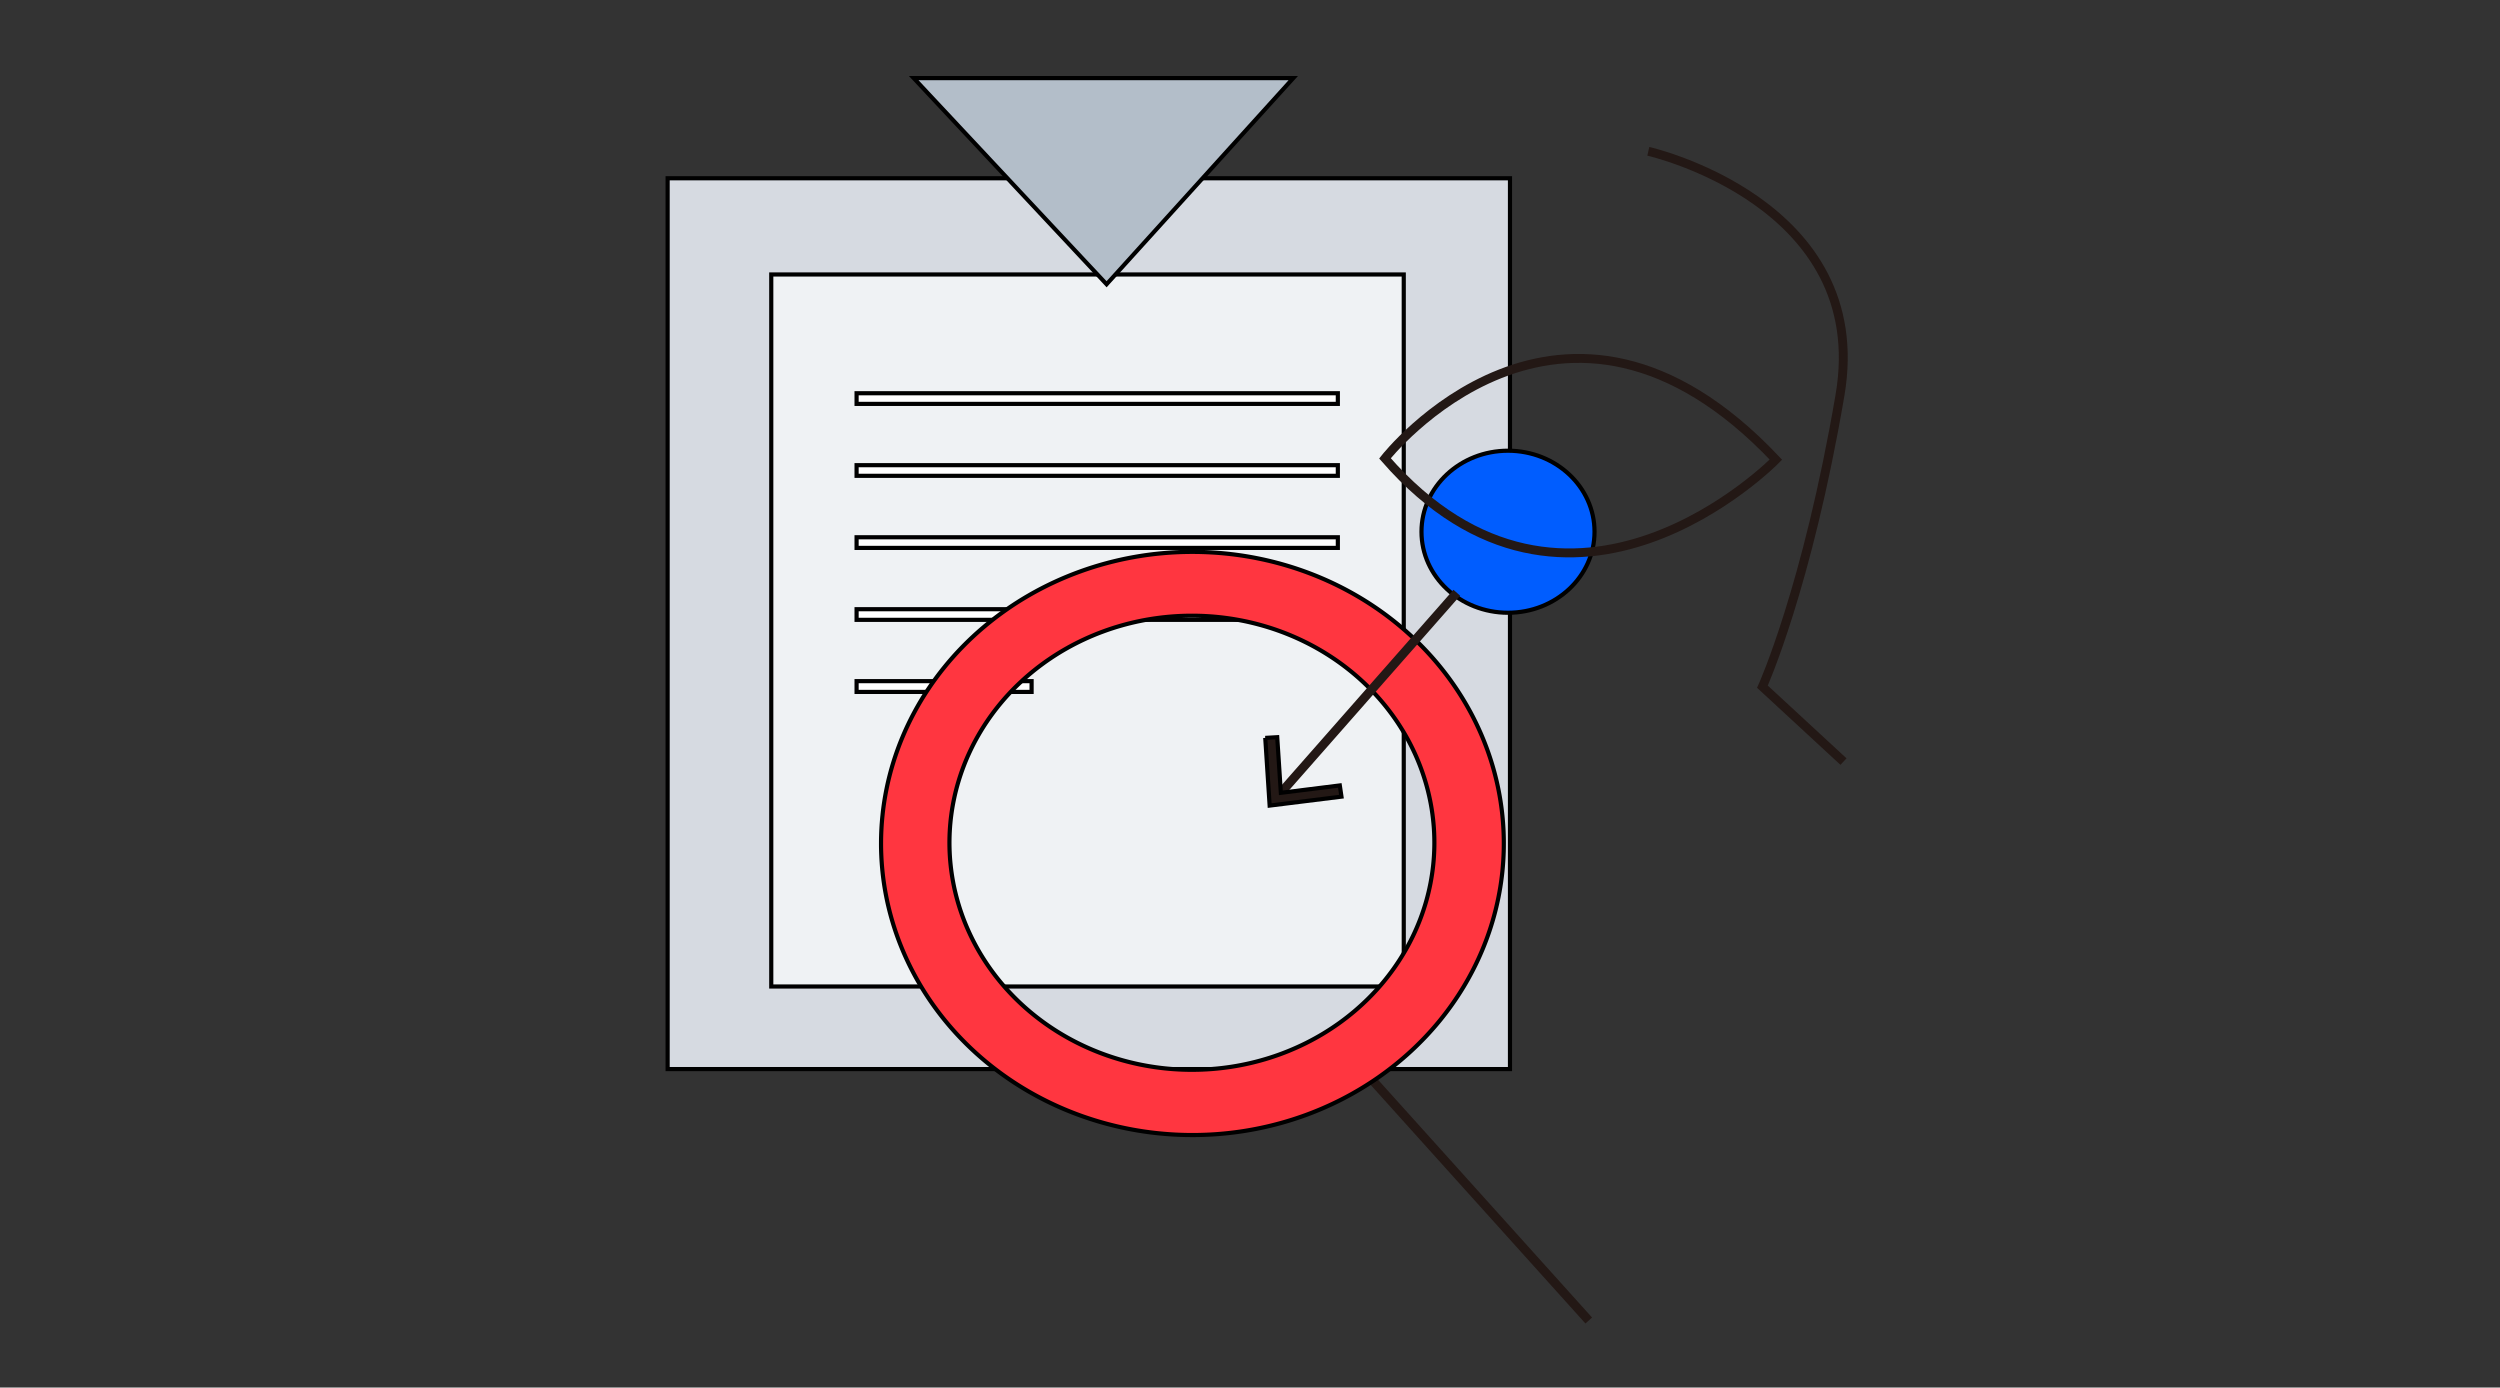
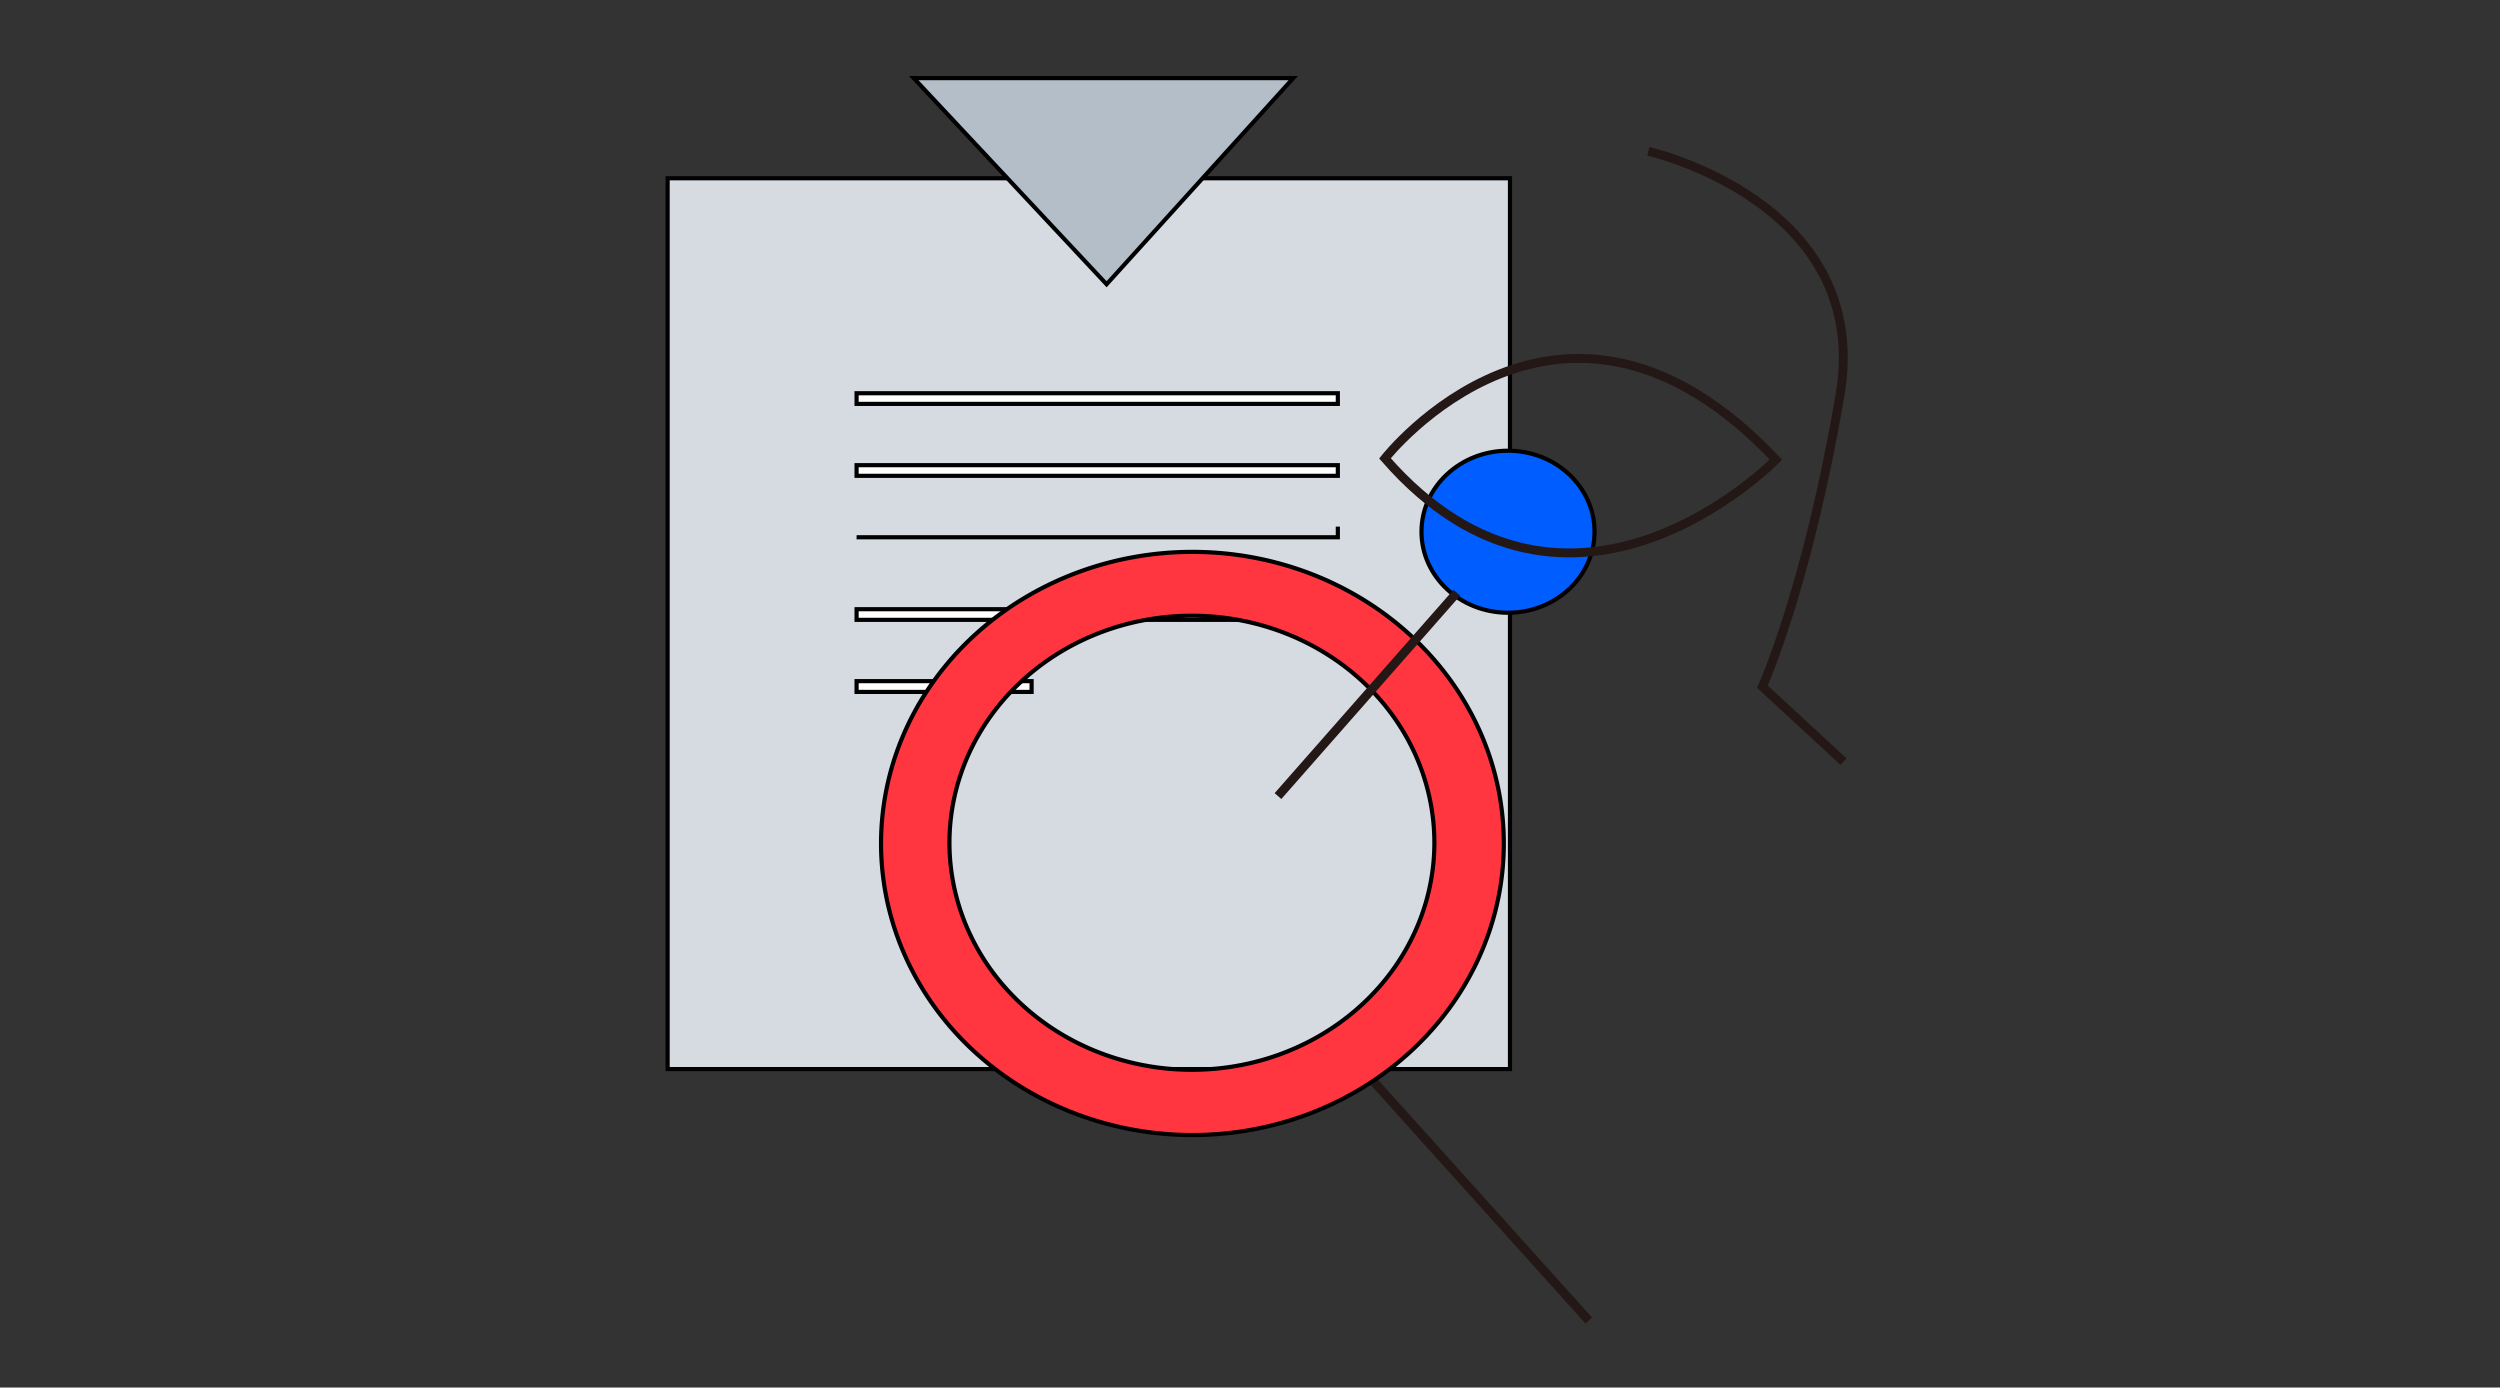
<svg xmlns="http://www.w3.org/2000/svg" width="600" height="333" fill="none">
  <rect width="100%" height="100%" fill="#333333" stroke="none" />
  <g id="Layer_1">
    <title>Layer 1</title>
    <g stroke="null">
      <path stroke="null" fill="#D6DAE1" d="m362.395,42.785l-202.165,0l0,213.793l202.165,0l0,-213.793z" />
-       <path stroke="null" fill="#EFF2F4" d="m336.9,65.874l-151.797,0l0,170.885l151.797,0l0,-170.885z" />
      <path stroke="null" fill="#B3BEC9" d="m265.582,68.223l-46.295,-49.48l91.099,0l-44.804,49.48z" />
      <path stroke="#231815" stroke-miterlimit="10" stroke-width="2.14" d="m324.133,253.413l57.169,63.511" />
      <path stroke="null" fill="#005DFF" d="m361.921,147.061c11.468,0 20.766,-8.706 20.766,-19.446c0,-10.739 -9.298,-19.445 -20.766,-19.445c-11.468,0 -20.765,8.706 -20.765,19.445c0,10.74 9.297,19.446 20.765,19.446z" />
      <path stroke="#231815" stroke-miterlimit="10" stroke-width="2.14" d="m332.391,110.009s42.404,-54.181 93.828,0.307c0,0 -49.46,50.57 -93.828,-0.307z" />
      <path stroke="#231815" stroke-miterlimit="10" stroke-width="2.14" d="m395.597,36.315s53.896,12.192 46.004,58.505c-7.891,46.315 -18.619,69.983 -18.619,69.983l19.456,17.98" />
-       <path stroke="null" fill="#fff" d="m321.081,94.377l-115.502,0l0,2.556l115.502,0l0,-2.556zm0,17.266l-115.502,0l0,2.554l115.502,0l0,-2.554zm0,17.3l-115.502,0l0,2.554l115.502,0l0,-2.554zm0,17.266l-115.502,0l0,2.554l115.502,0l0,-2.554zm-73.498,17.266l-42.003,0l0,2.587l42.003,0l0,-2.587z" />
+       <path stroke="null" fill="#fff" d="m321.081,94.377l-115.502,0l0,2.556l115.502,0l0,-2.556zm0,17.266l-115.502,0l0,2.554l115.502,0l0,-2.554zm0,17.3l-115.502,0l115.502,0l0,-2.554zm0,17.266l-115.502,0l0,2.554l115.502,0l0,-2.554zm-73.498,17.266l-42.003,0l0,2.587l42.003,0l0,-2.587z" />
      <path stroke="null" fill="#FF3640" d="m286.06,132.451a74.733,69.98 0 0 0 -14.381,138.629a74.733,69.98 0 1 0 14.381,-138.629zm0,124.299a58.186,54.486 0 0 1 -41.145,-93.016a58.189,54.488 0 1 1 41.145,93.016z" />
      <path stroke="#231815" stroke-miterlimit="10" stroke-width="2.14" d="m349.628,142.258l-42.913,48.8" />
-       <path stroke="null" fill="#231815" d="m303.659,177.097l2.873,-0.171l0.873,13.349l14.147,-1.771l0.4,2.69l-17.238,2.146l-1.055,-16.243z" />
    </g>
  </g>
</svg>